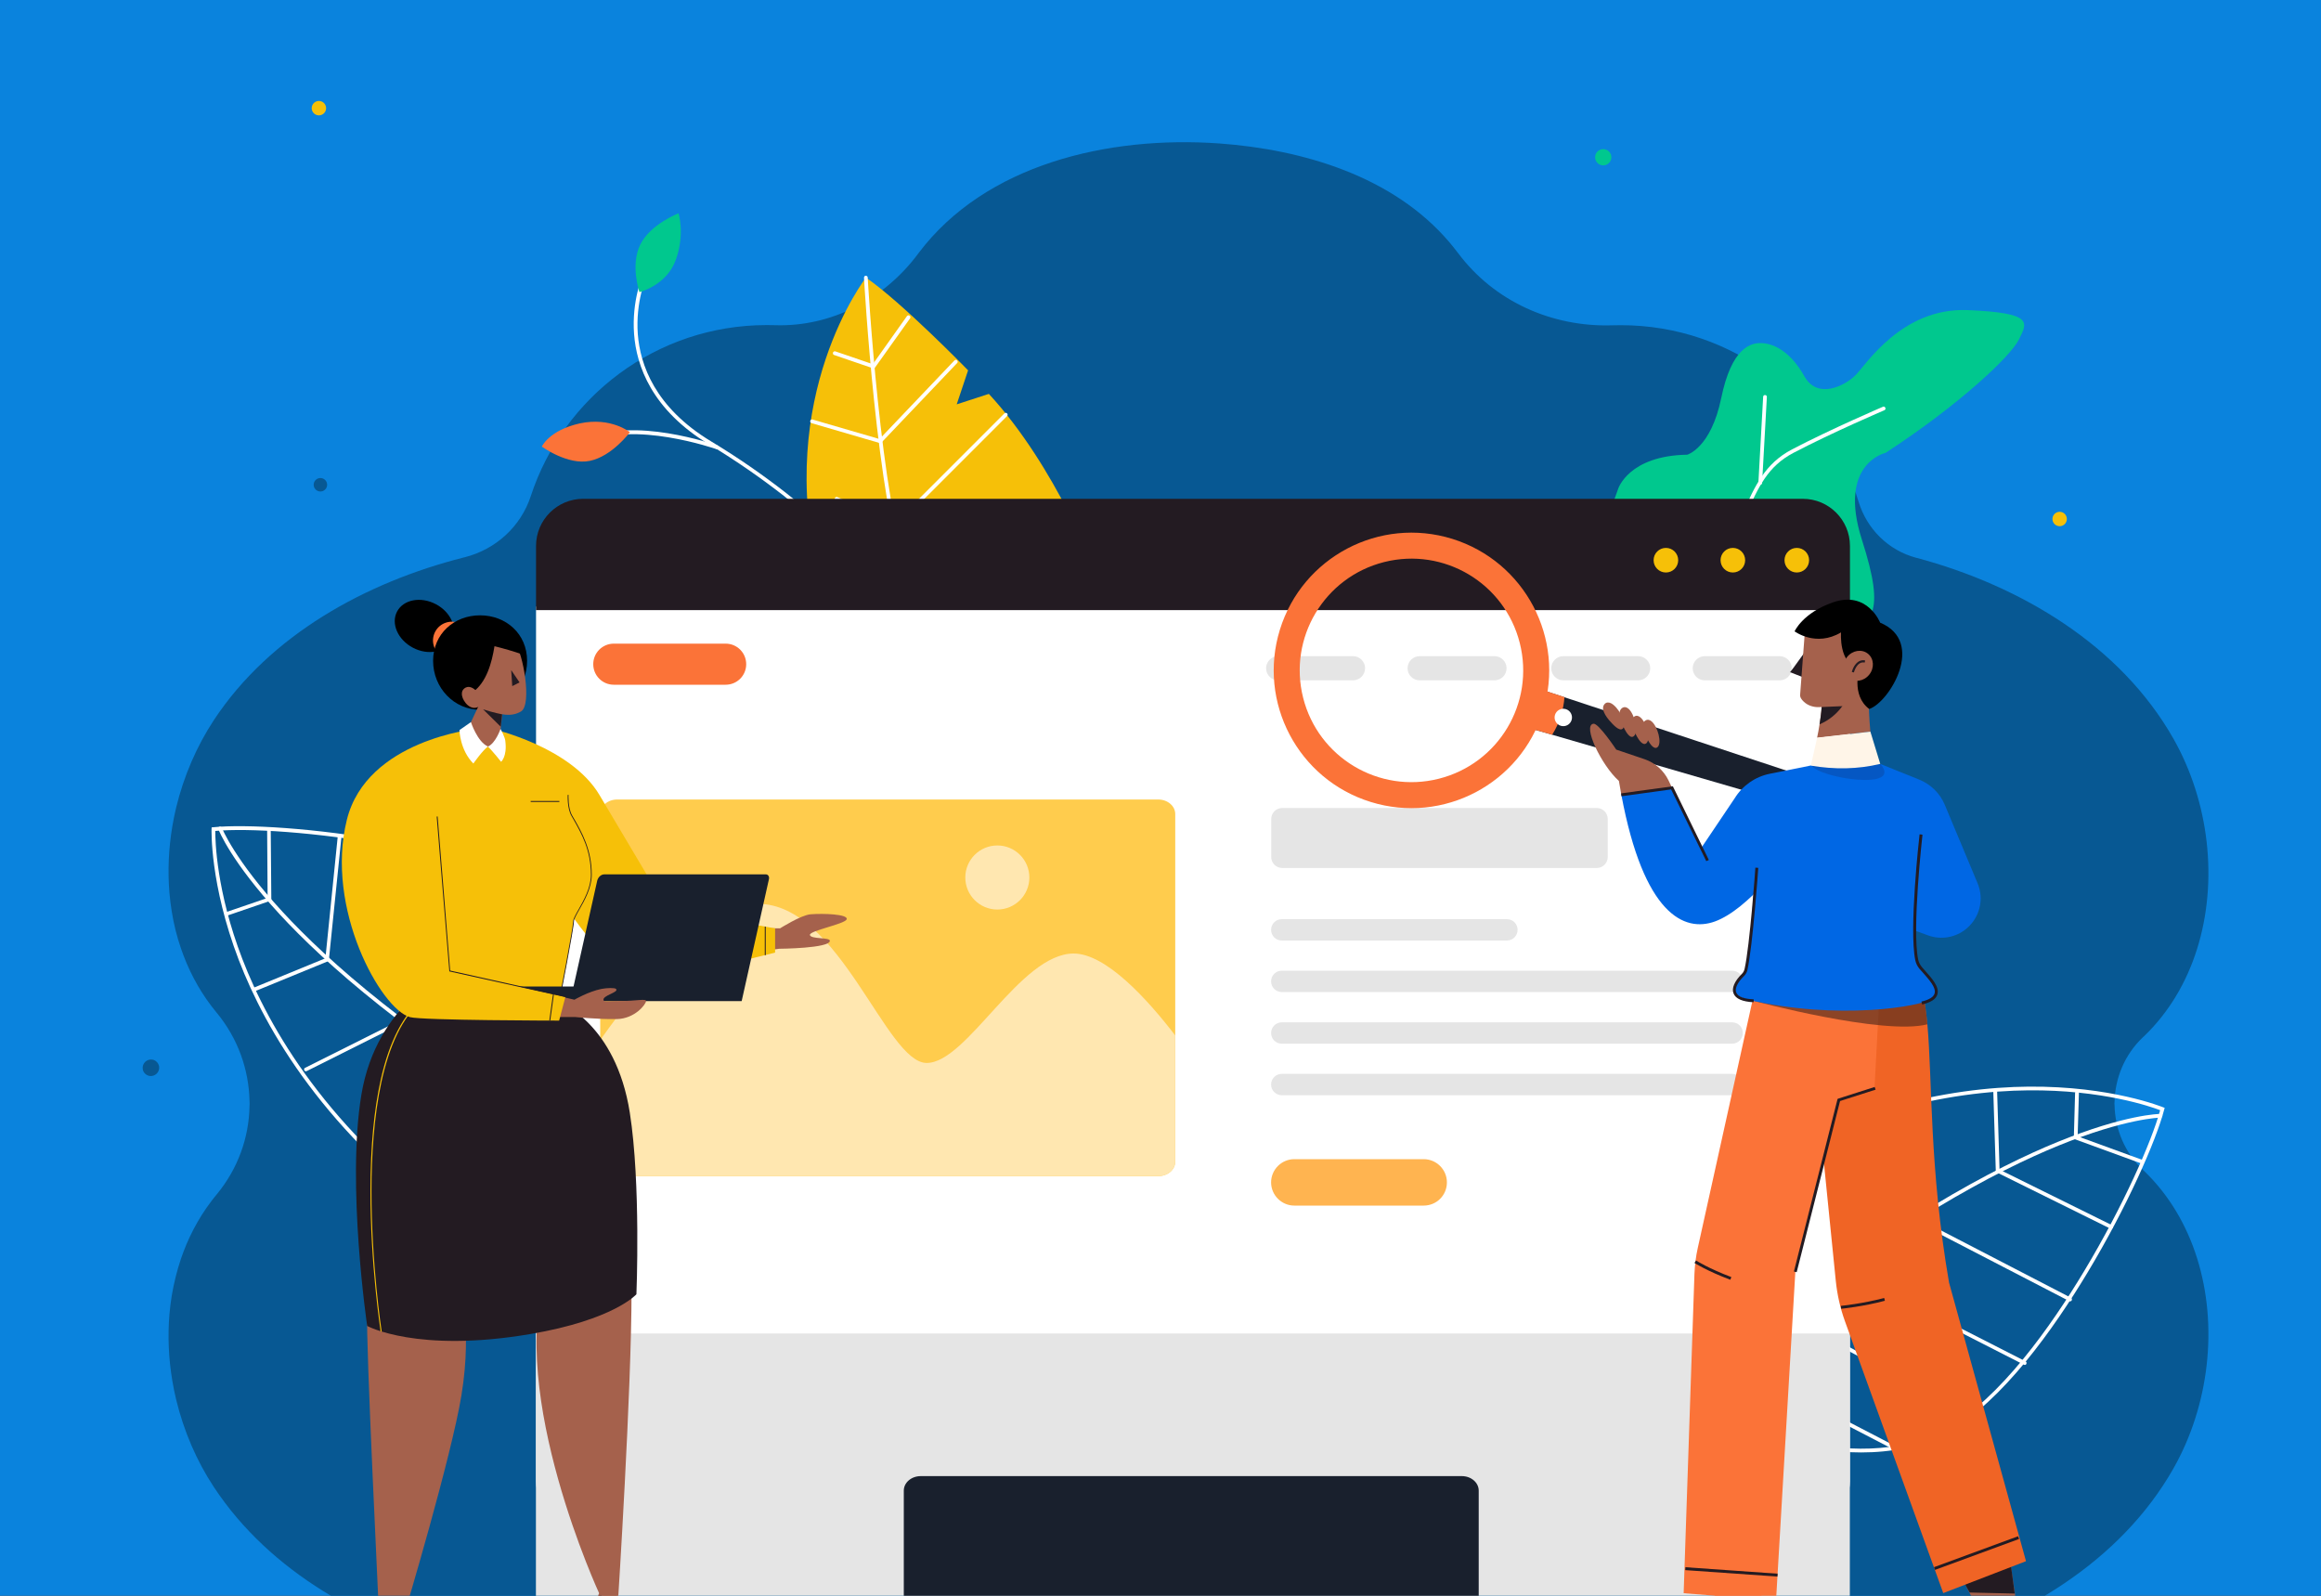
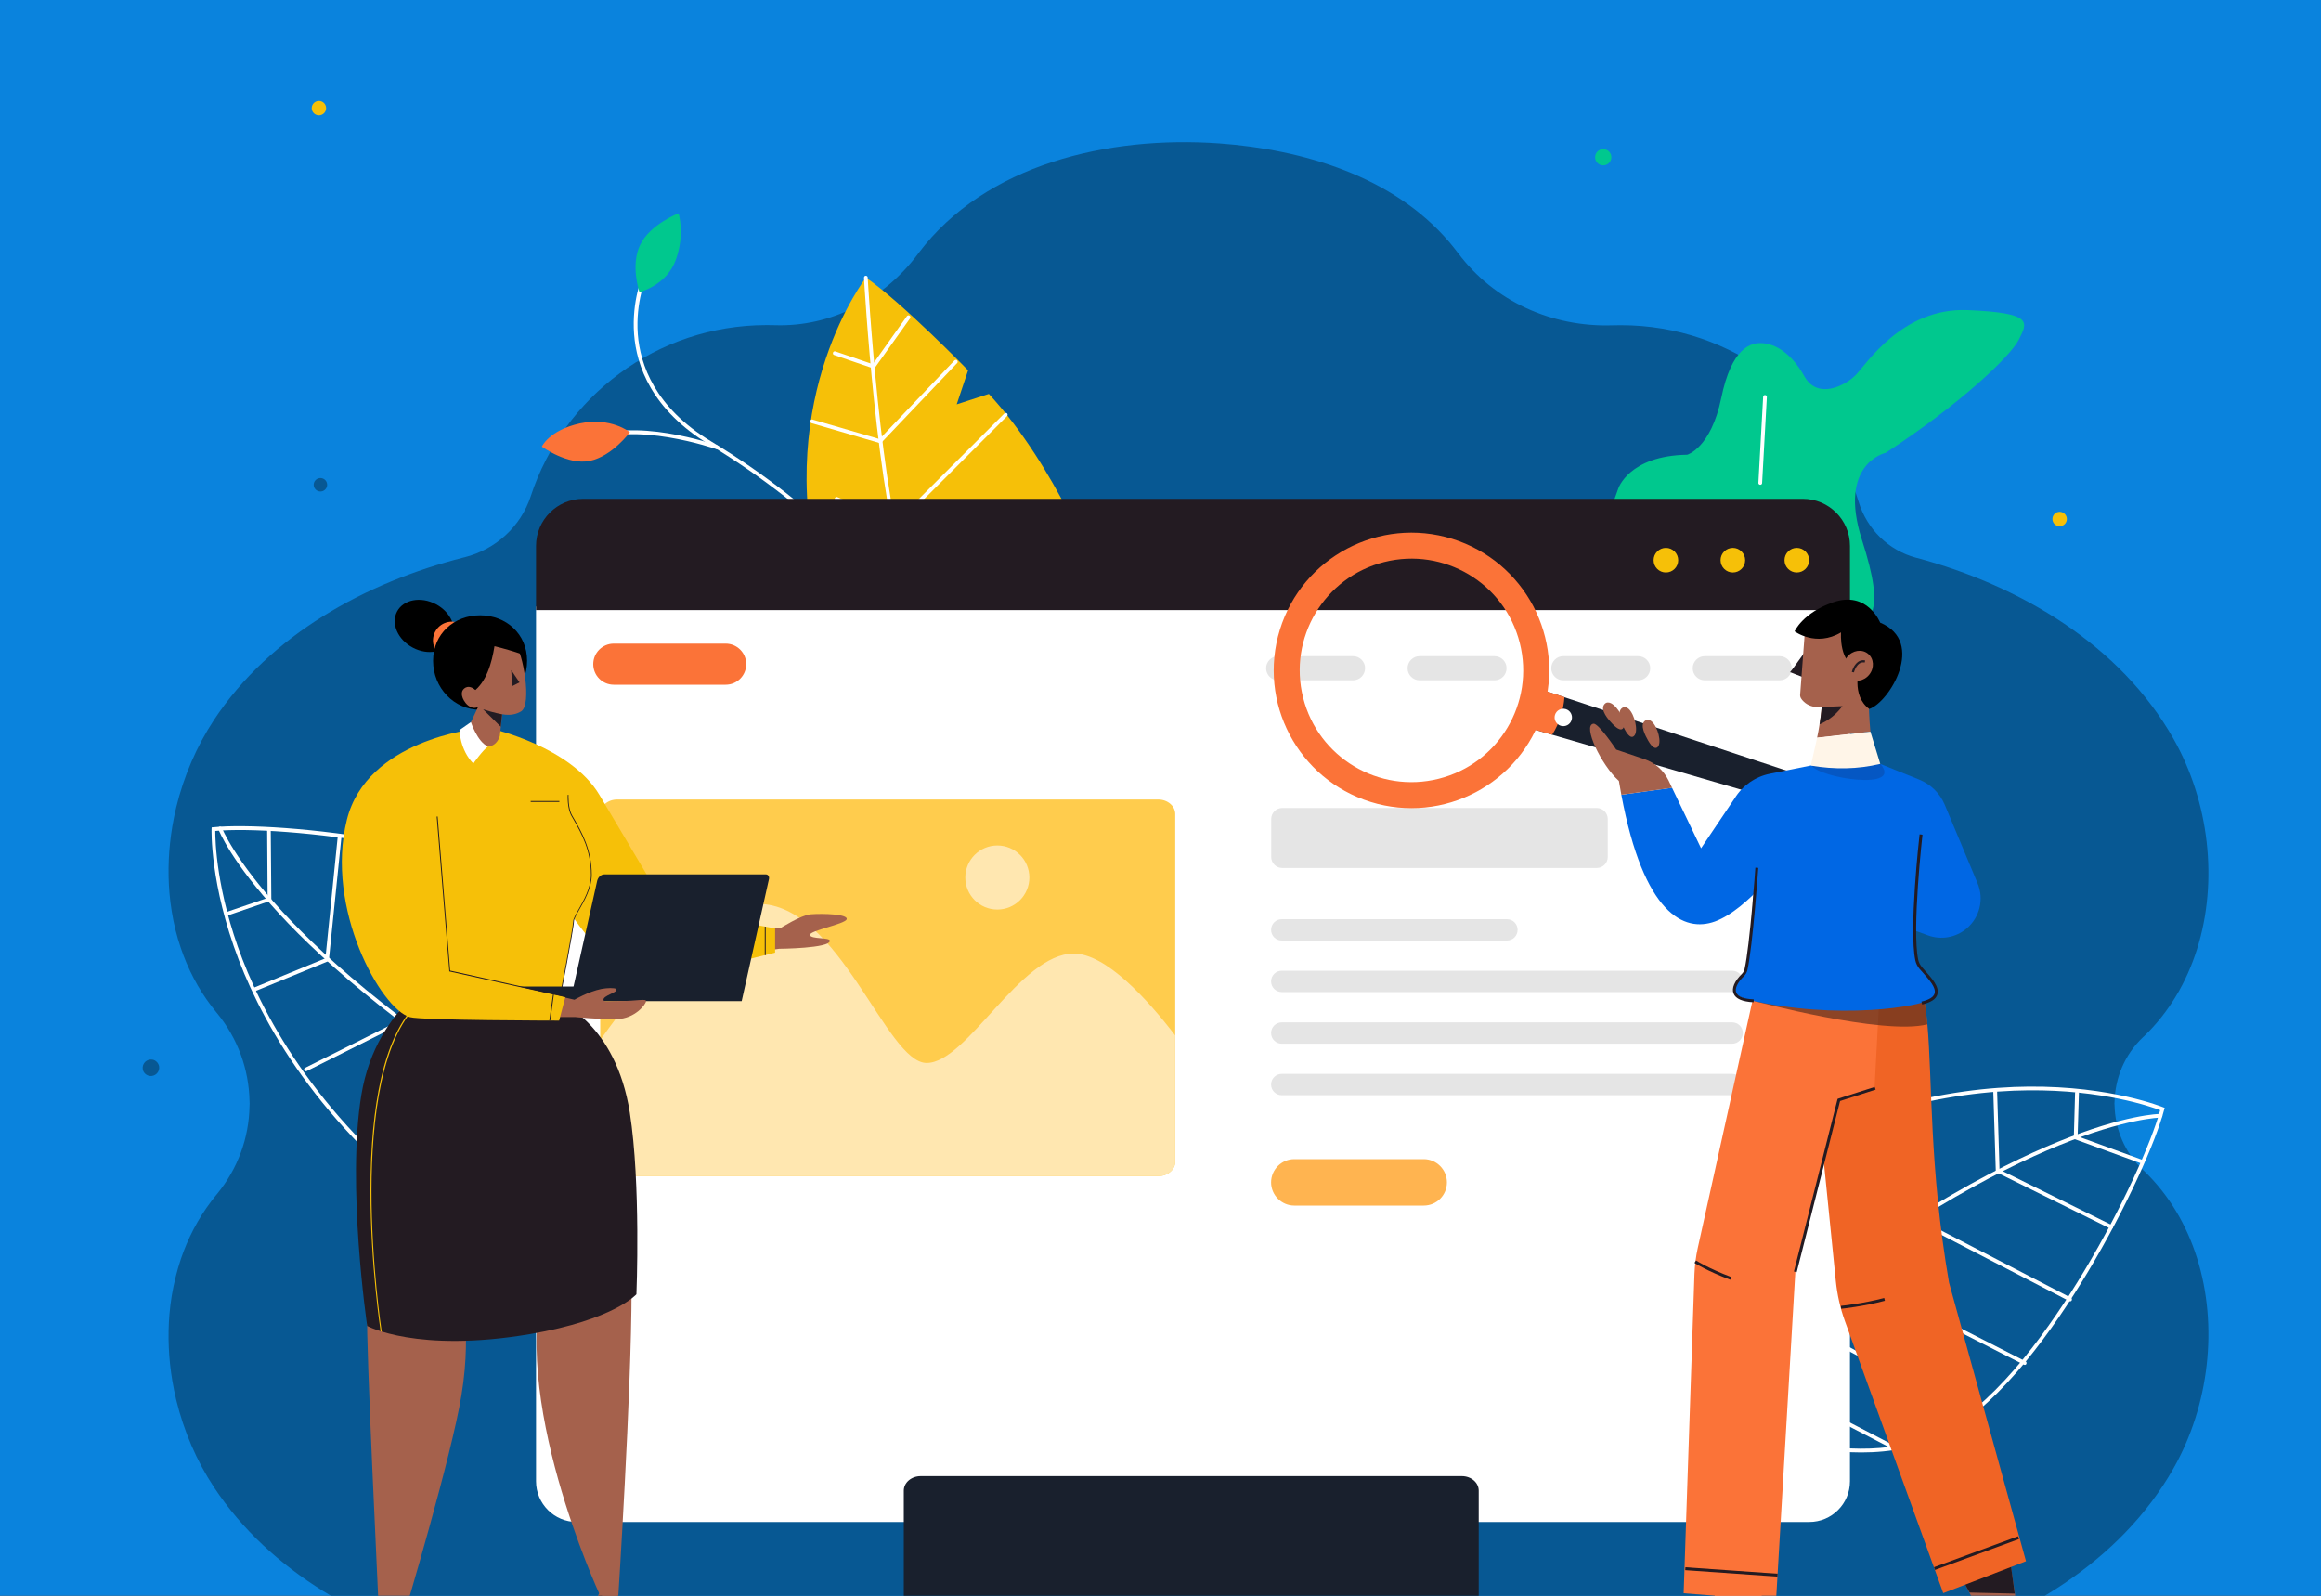
<svg xmlns="http://www.w3.org/2000/svg" xmlns:xlink="http://www.w3.org/1999/xlink" version="1.1" id="Layer_7" x="0" y="0" viewBox="0 0 2000 1375" style="enable-background:new 0 0 2000 1375" xml:space="preserve">
  <rect x="0" y="0" width="2000" height="1375" fill="#333333" stroke="none" />
  <style>.st2{fill:#075893}.st4{fill:#fff}.st5{fill:#f6c008}.st6{fill:#00c88e}.st9{fill:#fb7338}.st11{fill:#ffe7b0}.st12{fill:#e5e5e5}.st14{fill:#231b22}.st15{fill:#19202d}.st18{fill:#a5614c}.st22{fill:#0067e4}</style>
  <defs>
    <path id="SVGID_1_" d="M0 0h2000v1375H0z" />
  </defs>
  <clipPath id="SVGID_2_">
    <use xlink:href="#SVGID_1_" style="overflow:visible" />
  </clipPath>
  <g style="clip-path:url(#SVGID_2_)">
    <path style="fill:#0a83dd" d="M0 0h2000v1375H0z" />
    <path class="st2" d="M137.1 918.9c.7 4.8-3.4 8.9-8.2 8.2-3-.5-5.5-2.9-5.9-5.9-.7-4.8 3.4-8.9 8.2-8.2 2.9.4 5.4 2.9 5.9 5.9z" />
    <circle transform="rotate(-42.232 276.096 417.707)" class="st2" cx="276.1" cy="417.7" r="5.8" />
    <path class="st2" d="M1847.3 1008.7c-.2-.2-.4-.4-.6-.5-16.1-15.3-24.2-35.6-24.6-56 0-.4-.1-.9-.1-1.3s.1-.9.1-1.3c.4-20.4 8.5-40.8 24.6-56 .2-.2.4-.4.6-.5 21.8-20.9 37-47 45.9-75.4 18.4-58.5 10.4-126.9-20.3-181.1-45.6-80.5-131.5-131.8-220.9-155.8-.3-.1-.6-.2-.9-.2-23.9-6.4-42.4-24.7-49.6-48.4-26.6-88-108.2-152-204.8-152-2.4 0-4.9 0-7.3.1-51.9 1.7-101.7-20.5-132.8-62-.2-.3-.5-.6-.8-1-2.2-2.9-4.4-5.7-6.8-8.5-48.3-56.9-126.3-80-198.4-85.2-95.6-6.8-201.4 17.9-259.1 94.5-.2.2-.4.5-.5.7-29.1 39-74.6 63-123.2 61.4-2.4-.1-4.7-.1-7.1-.1-94.9 0-175.3 61.8-203.3 147.3-8.6 26.3-30.2 46-57.1 52.8-.2 0-.3.1-.5.1-84.9 21.5-167.1 66.9-215.4 140-15.1 22.9-26.1 48.7-32.6 75.5-1.3 5.4-2.4 10.8-3.3 16.2-3.2 19-4.1 38.3-2.5 57.3.5 5.4 1.1 10.8 2 16.1 1.7 10.7 4.3 21.2 7.8 31.4 6 17.8 14.7 34.7 26.3 50 .3.4.6.7.9 1.1 1.3 1.6 2.5 3.3 3.8 4.8 18.3 22.2 27.6 48.9 28.2 75.8 0 .8.1 1.6.1 2.4 0 .8-.1 1.6-.1 2.4-.5 26.9-9.9 53.6-28.2 75.8-1.4 1.6-2.7 3.3-4 5-.2.3-.5.6-.7.9-11.6 15.3-20.3 32.2-26.3 50-3.4 10.2-6 20.7-7.8 31.4-.9 5.3-1.5 10.7-2 16.1-1.6 19-.7 38.3 2.5 57.3.9 5.4 2 10.8 3.3 16.2 6.5 26.8 17.5 52.7 32.6 75.5 48.3 73.1 130.4 118.5 215.4 140 .2 0 .3.1.5.1 26.8 6.8 48.4 26.5 57.1 52.8 28 85.5 108.4 147.3 203.3 147.3 2.4 0 4.8 0 7.1-.1 48.6-1.6 94.1 22.4 123.2 61.4.2.2.4.5.5.7 57.7 76.6 163.4 101.3 259.1 94.5 72.1-5.2 150.1-28.3 198.4-85.2 2.3-2.8 4.6-5.6 6.8-8.5.2-.3.5-.6.8-1 31.2-41.5 81-63.7 132.8-62 2.4.1 4.8.1 7.3.1 96.6 0 178.3-64.1 204.8-152 7.2-23.7 25.6-42.1 49.6-48.4.3-.1.6-.2.9-.2 89.3-24 175.3-75.3 220.9-155.8 30.7-54.2 38.7-122.6 20.3-181.1-8.9-28.4-24.1-54.5-45.9-75.4z" />
    <path d="M1608.3 533.9c-1.5 0-2.8-1.3-2.8-2.8s1.3-2.8 2.8-2.8c1.5 0 2.8 1.3 2.8 2.8s-1.3 2.8-2.8 2.8zm0-4.7c-1 0-1.8.8-1.8 1.8s.8 1.8 1.8 1.8 1.8-.8 1.8-1.8-.8-1.8-1.8-1.8z" style="fill:#fc2b2b" />
    <path class="st4" d="M545.8 851.6c8.2 21.8 12.4 44.3 14.6 63.5 4.9 42.8.7 78.6.6 78.9l-.1 1-167.5 62.6-.7-.5C280.2 976.5 229 887.6 205.8 827.3c-25.1-65.5-23.5-112.5-23.5-113l.1-1.4 1.4-.1c27.2-2.8 88.3.6 152.4 12.4 54.1 10 127 29.2 167.8 63.5 19.8 16.9 33.1 39.5 41.8 62.9zm12.2 141c1.3-12.5 12.9-143.1-56.1-201.3-40.2-33.9-112.7-52.9-166.3-62.8-62.7-11.6-122.4-15.1-150.1-12.5 0 8.2.8 51.8 23.4 110.5 23 59.7 73.7 147.7 185 227.6L558 992.6z" />
    <path class="st4" d="M486.9 971.3c.2.4.1.9-.1 1.4-.4.8-1.4 1-2.2.6C353 895.6 279.4 829.4 240.9 787.7c-41.8-45.4-52.3-72-52.7-73.2-.3-.8.1-1.7.9-2.1.8-.3 1.8.1 2.1.9.1.3 10.8 27.4 52.3 72.4 38.3 41.6 111.6 107.4 242.7 184.7.4.3.6.6.7.9z" />
    <path class="st4" d="M233.2 715.1c.1.2.1.4.1.5l.5 60.3-37 12.7c-.8.3-1.8-.1-2-1-.3-.8.2-1.7 1-2l34.8-11.9-.4-58c0-.9.7-1.6 1.6-1.6.6-.1 1.2.4 1.4 1zM294.2 719.6c.1.2.1.5.1.7l-11 107.7-63.6 26.1c-.8.3-1.8-.1-2.1-.9-.3-.8.1-1.8.9-2.1l61.9-25.4L291.1 720c.1-.9.9-1.5 1.8-1.4.6.1 1.1.5 1.3 1zM363.8 730.6c.1.2.1.5.1.8l-18.2 150.7-.8.4-80.6 40.4c-.8.4-1.8.1-2.1-.7-.4-.8-.1-1.8.7-2.1l79.9-40 18-149c.1-.9.9-1.5 1.8-1.4.5 0 1 .4 1.2.9zM427.8 747.7c.1.2.1.5.1.7l-20.2 177.1-80.1 42.6c-.8.4-1.8.1-2.2-.7-.4-.8-.1-1.8.7-2.2l78.7-41.8 20-175.4c.1-.9.9-1.5 1.8-1.4.5.2 1 .6 1.2 1.1zM484.7 774.9c.1.2.1.5.1.8l-25 183.2c-.1.9-.9 1.5-1.8 1.4-.9-.1-1.5-.9-1.4-1.8l25-183.2c.1-.9.9-1.5 1.8-1.4.6.1 1.1.5 1.3 1zM533.8 825.5c.1.2.1.5.1.8l-17.1 140.3c-.1.9-.9 1.5-1.8 1.4-.9-.1-1.5-.9-1.4-1.8l17.1-140.3c.1-.9.9-1.5 1.8-1.4.7 0 1.1.5 1.3 1zM1603.8 1251.5c-23.7 0-46.7-4-65.7-8.7-42.6-10.6-75.1-27.4-75.4-27.5l-.9-.5V1033l.7-.5c116.9-78.5 219.8-95.6 285.5-96.2 71.4-.6 115.6 17.7 116 17.8l1.3.5-.4 1.4c-7 26.9-32 83.9-66.2 140.7-28.8 47.9-73 110.6-120.3 137.2-23 13.1-49.3 17.6-74.6 17.6zm-138.7-38.6c11.5 5.7 131.7 63.3 211.8 18.3 46.7-26.2 90.5-88.5 119.1-136.1 33.4-55.6 58-111.2 65.4-138.5-7.8-3-49.7-17.7-113.6-17.1-65.1.6-166.9 17.6-282.8 95.2v178.2z" />
    <path class="st4" d="M1510.7 1152.8c-.5 0-.9-.2-1.3-.6-.6-.7-.5-1.7.2-2.3 120.9-97.7 210.1-144.2 263.6-166 58.2-23.7 87.3-24.1 88.5-24.1.9 0 1.6.7 1.6 1.6 0 .9-.7 1.6-1.6 1.6-.3 0-29.9.5-87.6 24-53.3 21.7-142 68-262.5 165.4-.2.3-.6.4-.9.4z" />
    <path class="st4" d="M1845.2 1002.4c-.2 0-.4 0-.6-.1l-57.6-21 1.1-39.7c0-.9.8-1.6 1.7-1.6.9 0 1.6.8 1.6 1.7l-1.1 37.4 55.4 20.2c.8.3 1.3 1.2 1 2.1-.2.6-.9 1-1.5 1zM1819.1 1058.8c-.2 0-.5-.1-.7-.2l-98.6-48.8-2.2-69.9c0-.9.7-1.7 1.6-1.7.9 0 1.7.7 1.7 1.6l2.1 68 96.9 47.9c.8.4 1.1 1.4.7 2.2-.3.6-.9.9-1.5.9zM1783.8 1121.3c-.3 0-.5-.1-.7-.2l-137.1-71-.1-.9-9.8-91.2c-.1-.9.6-1.7 1.4-1.8.9-.1 1.7.6 1.8 1.4l9.7 90.4 135.5 70.2c.8.4 1.1 1.4.7 2.2-.2.6-.8.9-1.4.9zM1744.7 1176.1c-.2 0-.5-.1-.7-.2l-161.5-82.4-12.1-91.5c-.1-.9.5-1.7 1.4-1.8.9-.1 1.7.5 1.8 1.4l11.8 89.8 160 81.6c.8.4 1.1 1.4.7 2.2-.2.6-.8.9-1.4.9zM1698.6 1220.7c-.3 0-.5-.1-.8-.2l-165.6-89.1c-.8-.4-1.1-1.4-.7-2.2.4-.8 1.4-1.1 2.2-.7l165.6 89.1c.8.4 1.1 1.4.7 2.2-.3.6-.9.9-1.4.9zM1632.9 1249.4c-.3 0-.5-.1-.7-.2l-127.6-66.2c-.8-.4-1.1-1.4-.7-2.2.4-.8 1.4-1.1 2.2-.7l127.6 66.2c.8.4 1.1 1.4.7 2.2-.4.6-1 .9-1.5.9z" />
    <g>
      <path class="st5" d="M746.2 239.2S667.2 341 705.5 495H945s-34.2-92-92.9-155.6l-27.7 9 9.8-29.3c-.1-.1-57.1-58.7-88-79.9z" />
      <path class="st4" d="M782.8 502.3c-.7 0-1.3-.4-1.5-1-25.9-67.9-36.7-260-36.8-262 0-.9.6-1.7 1.5-1.7s1.7.6 1.7 1.5c.1 1.9 10.9 193.6 36.6 261 .3.8-.1 1.8-.9 2.1-.2.1-.4.1-.6.1z" />
      <path class="st4" d="m758.9 382-59.6-17.4c-.9-.3-1.4-1.2-1.1-2 .3-.9 1.2-1.4 2-1.1l57.7 16.8 64.5-67.7c.6-.7 1.7-.7 2.3-.1.7.6.7 1.7.1 2.3L758.9 382zM772.6 453.7l-52.3-22.4c-.8-.4-1.2-1.3-.9-2.1.4-.8 1.3-1.2 2.1-.9l50.3 21.6 93.7-93.7c.6-.6 1.7-.6 2.3 0 .6.6.6 1.7 0 2.3l-95.2 95.2zM753.3 317.7l-34.5-11.8c-.9-.3-1.3-1.2-1-2.1.3-.9 1.2-1.3 2.1-1l32.2 11 29.4-41.4c.5-.7 1.5-.9 2.3-.4.7.5.9 1.5.4 2.3l-30.9 43.4z" />
    </g>
    <g>
      <path class="st6" d="M1394.4 421.1s9-28.5 59.5-29.3c0 0 20.4-5.7 29.3-48.9s25.3-48.1 35.8-47.2c10.6.8 24.4 8.1 35.8 28.5 11.4 20.4 35 8.1 44-.8s39.9-58.6 96.9-56.2c57 2.4 51.3 10.6 44 25.3-7.3 14.7-51.3 56.2-114.9 97.7 0 0-41.5 9-20.4 74.9 21.2 66 8.1 70.9-17.9 87.2s-77.4-6.5-88-7.3c-10.6-.8-22-6.5-24.4 24.4-2.4 31-8.1 69.2-39.1 69.2s-103.4-42.4-103.4-42.4l62.8-175.1z" />
-       <path class="st4" d="M1413.4 515.7c-16 0-28.1-2.5-28.4-2.6-.9-.2-1.4-1.1-1.2-1.9.2-.9 1.1-1.4 1.9-1.2.7.2 70.8 14.7 96-27.7 8.6-14.5 14.5-27.8 19.8-39.6 10.8-24.2 19.3-43.2 42.7-55.5 33.9-17.7 77.9-36.5 78.3-36.7.8-.4 1.8 0 2.1.9.4.8 0 1.8-.9 2.1-.4.2-44.3 18.9-78.1 36.6-22.4 11.7-30.3 29.4-41.3 53.9-5.3 11.9-11.3 25.3-20 39.9-15.4 26.4-47.4 31.8-70.9 31.8z" />
      <path class="st4" d="M1516.8 417.7s-.1 0 0 0c-1-.1-1.7-.8-1.6-1.7l4.1-74.1c0-.9.8-1.6 1.7-1.5.9 0 1.6.8 1.5 1.7l-4.1 74.1c0 .8-.7 1.5-1.6 1.5zM1554.1 499.7c-.2 0-.5 0-.7-.1l-62.7-28.5c-.8-.4-1.2-1.3-.8-2.2.4-.8 1.3-1.2 2.2-.8l62.7 28.5c.8.4 1.2 1.3.8 2.2-.3.6-.8.9-1.5.9zM1405.8 515.6h-.4c-.9-.2-1.4-1.1-1.2-1.9l17.1-76.6c.2-.9 1.1-1.4 1.9-1.2.9.2 1.4 1.1 1.2 1.9l-17.1 76.6c-.1.7-.8 1.2-1.5 1.2z" />
    </g>
    <g>
      <circle class="st5" cx="274.8" cy="93.2" r="6.2" />
      <circle class="st5" cx="1774.8" cy="447.2" r="6.2" />
    </g>
    <g>
      <circle cx="365.8" cy="1148.9" r="11.4" style="fill:#ff7386" />
    </g>
    <g>
      <circle class="st6" cx="1381.5" cy="135.5" r="7" />
    </g>
    <g>
      <circle cx="1617.4" cy="889.5" r="12.5" style="fill:#4649cf" />
    </g>
    <g>
      <path class="st4" d="M762 508.2c-.5 0-.9-.2-1.3-.6-.5-.7-55.2-67.8-149.4-124.5-50-30.1-62.9-68.3-64.9-95.1-2.2-29 7.3-50.5 7.7-51.4.4-.8 1.3-1.2 2.2-.8s1.2 1.3.8 2.2c-.1.2-9.6 21.8-7.5 50 2 26 14.6 63.1 63.3 92.4 94.7 57 149.8 124.6 150.3 125.3.6.7.5 1.7-.2 2.3-.3.1-.7.2-1 .2z" />
      <path class="st4" d="M617.9 387.1c-.2 0-.4 0-.6-.1-.7-.3-72.7-25.1-109.6-5.1-.8.4-1.8.1-2.2-.7-.4-.8-.1-1.8.7-2.2 38.1-20.7 109.2 3.9 112.2 4.9.8.3 1.3 1.2 1 2.1-.2.6-.8 1.1-1.5 1.1z" />
      <path class="st9" d="M466.9 384.8s22.2 16.3 41.4 12.3 34.5-24.7 34.5-24.7-16.4-13.3-43.1-7.6c-26.6 5.9-32.8 20-32.8 20z" />
      <path class="st6" d="M584.7 183.8s-24.3 9.3-33 27-.7 40.9-.7 40.9 23.3-5.6 31.3-27.7c8.1-22.2 2.4-40.2 2.4-40.2z" />
    </g>
    <g>
      <path class="st4" d="M1594.1 522.6v753.7c0 19.4-15.7 35.1-35.1 35.1H497c-19.4 0-35.1-15.7-35.1-35.1V522.6h1132.2z" />
      <path d="M1012.7 701.4v299.5c0 6.9-6.5 12.5-14.6 12.5H531.8c-8 0-14.6-5.6-14.6-12.5V701.4c0-6.9 6.5-12.5 14.6-12.5h466.3c8 0 14.6 5.6 14.6 12.5z" style="fill:#ffcc4d" />
      <path class="st11" d="M1012.7 892.2v108.7c0 6.9-6.5 12.5-14.6 12.5H531.8c-8 0-14.6-5.6-14.6-12.5V896.3s79.6-117.5 136-117.5c70.3 0 110.3 137.1 145.3 137.1 34.9 0 80.5-94.3 126.7-94.3 27.8.1 63.4 39.2 87.5 70.6z" />
      <circle class="st11" cx="859.4" cy="756.1" r="27.6" />
      <path class="st9" d="M625.3 590h-96.4c-9.8 0-17.7-7.9-17.7-17.7 0-9.8 7.9-17.7 17.7-17.7h96.4c9.8 0 17.7 7.9 17.7 17.7 0 9.8-7.9 17.7-17.7 17.7z" />
      <path class="st12" d="M1165.9 586.2h-64.5c-5.7 0-10.4-4.6-10.4-10.4 0-5.7 4.6-10.4 10.4-10.4h64.5c5.7 0 10.4 4.6 10.4 10.4-.1 5.8-4.7 10.4-10.4 10.4zM1287.8 586.2h-64.5c-5.7 0-10.4-4.6-10.4-10.4 0-5.7 4.6-10.4 10.4-10.4h64.5c5.7 0 10.4 4.6 10.4 10.4 0 5.8-4.7 10.4-10.4 10.4zM1411.6 586.2h-64.5c-5.7 0-10.4-4.6-10.4-10.4 0-5.7 4.6-10.4 10.4-10.4h64.5c5.7 0 10.4 4.6 10.4 10.4 0 5.8-4.7 10.4-10.4 10.4zM1533.5 586.2H1469c-5.7 0-10.4-4.6-10.4-10.4 0-5.7 4.6-10.4 10.4-10.4h64.5c5.7 0 10.4 4.6 10.4 10.4 0 5.8-4.6 10.4-10.4 10.4zM1375.9 747.9h-271c-5.3 0-9.5-4.3-9.5-9.5v-32.7c0-5.3 4.3-9.5 9.5-9.5h271c5.3 0 9.5 4.3 9.5 9.5v32.7c0 5.3-4.3 9.5-9.5 9.5zM1298.5 810.4h-194c-5.1 0-9.2-4.1-9.2-9.2s4.1-9.2 9.2-9.2h194c5.1 0 9.2 4.1 9.2 9.2s-4.1 9.2-9.2 9.2zM1492.6 854.8h-388.1c-5.1 0-9.2-4.1-9.2-9.2s4.1-9.2 9.2-9.2h388.1c5.1 0 9.2 4.1 9.2 9.2s-4.1 9.2-9.2 9.2zM1492.6 899.3h-388.1c-5.1 0-9.2-4.1-9.2-9.2s4.1-9.2 9.2-9.2h388.1c5.1 0 9.2 4.1 9.2 9.2 0 5-4.1 9.2-9.2 9.2zM1492.6 943.7h-388.1c-5.1 0-9.2-4.1-9.2-9.2s4.1-9.2 9.2-9.2h388.1c5.1 0 9.2 4.1 9.2 9.2s-4.1 9.2-9.2 9.2z" />
      <g>
        <path d="M1226.8 1038.8h-111.5c-11 0-20-9-20-20s9-20 20-20h111.5c11 0 20 9 20 20 0 11.1-8.9 20-20 20z" style="fill:#ffb450" />
      </g>
      <g>
        <path class="st14" d="M1594.1 525.7H461.9v-55.3c0-22.4 18.2-40.6 40.6-40.6h1051c22.4 0 40.6 18.2 40.6 40.6v55.3z" />
      </g>
      <g>
-         <path class="st12" d="M1594 1149v267.3c0 19.4-15.7 35.1-35.1 35.1h-1062c-19.4 0-35.1-15.7-35.1-35.1V1149H1594z" />
-       </g>
+         </g>
      <g>
        <circle class="st5" cx="1435.5" cy="482.7" r="10.6" />
        <circle class="st5" cx="1493.2" cy="482.7" r="10.6" />
        <circle class="st5" cx="1548.3" cy="482.7" r="10.6" />
      </g>
      <g>
        <path class="st15" d="M1274.2 1284.4v299.5c0 6.9-6.5 12.5-14.6 12.5H793.4c-8 0-14.6-5.6-14.6-12.5v-299.5c0-6.9 6.5-12.5 14.6-12.5h466.3c8 0 14.5 5.6 14.5 12.5z" />
      </g>
    </g>
    <g>
      <path class="st15" d="m1312.5 625.9 25 7.2 265.3 77.1c8.2 2.4 16.2-.7 18.2-6.9 1.9-6.2-3-13.4-11.1-16l-261.8-86.5-25.2-8.3-10.4 33.4z" />
      <path class="st9" d="m1312.5 625.9 25 7.2c3.2-5.1 5.8-10.7 7.6-16.6 1.6-5.2 2.6-10.5 3-15.8l-25.2-8.3-10.4 33.5z" />
      <circle transform="rotate(-72.764 1347.028 618.261)" class="st4" cx="1347.1" cy="618.3" r="7.5" />
      <g>
        <path class="st9" d="M1251.4 464.3c-62.6-19.4-129.1 15.6-148.5 78.2-19.4 62.6 15.6 129.1 78.2 148.5 62.6 19.4 129.1-15.6 148.5-78.2s-15.6-129-78.2-148.5zM1239.8 671c-51.5 13-103.9-18.2-116.9-69.8-13-51.5 18.2-103.9 69.8-116.9s103.9 18.2 116.9 69.8-18.2 103.9-69.8 116.9z" />
      </g>
      <g>
        <path d="m1522.3 1354-14.2 66.3c-20.6 30-25.3-1.2-25.3-1.2l-8.2-71.4" style="fill:#ffbea1" />
        <path class="st15" d="m1511.6 1432.6-3.5-12.4c-17.4 10.7-25.3-1.2-25.3-1.2l-33.9 10.1c-9.8 3.4-11.2 14.3-4.4 14.3h59c5.6 0 9.7-5.3 8.1-10.8z" />
        <path style="fill:#d28572" d="m1478 1376.9 36.1 14.5 5.9-25.9-43.5.5z" />
        <path class="st18" d="m1730.6 1335.2 10 67.1c-8.7 35.3-24.2 7.7-24.2 7.7l-32.8-63.9" />
        <path class="st15" d="m1748.2 1412.6-7.7-10.3c-12.5 16.1-24.2 7.7-24.2 7.7l-28.1 21.4c-8 6.6-5.5 17.3 1 14.9l55.2-20.7c5.3-2 7.2-8.5 3.8-13z" />
        <path class="st14" d="m1697.2 1372.2 38.9.9-3.6-26.3-40.6 15.8z" />
        <path d="m1565.3 938.2 6.3 63.2 10.3 102.3c1.2 11.8 3.8 23.4 7.8 34.5l84.8 234.5 71.3-27.5-66.3-240c-17.1-98.8-14.3-174.6-18.7-222.7-.3-3-.6-5.9-.9-8.6-1.8-14.7-4.5-26.4-9.2-34.9l-37.4 4.4-26.3 3.1-5.7 24.2-1.2 4.9-14.8 62.6z" style="fill:#f06425" />
        <path class="st9" d="m1450.8 1372.8 79.6 6.3 16.7-284.2 24.7-93.4 14.7-55.6 28.8-9 3.8-71.5.5-10.5-6.1-11.4 1.2-4.4-15.2-1.4-82.3-7.4-5 22.5-49.3 222.8c-1.6 7.2-2.5 14.7-2.8 22.1l-9.3 275.1z" />
        <g style="opacity:.6">
          <path d="m1512 852.8-.9 9.6s111.7 30 149.7 20.2c-.3-3-.6-5.9-.9-8.6-1.8-14.7-4.5-26.4-9.2-34.9l-37.4 4.4 1.2-4.4-15.2-1.4-82.3-7.4-5 22.5z" style="fill:#42241b" />
        </g>
        <path class="st14" d="m1548.2 1096.2 37.4-147.5 30.6-9.8-.8-2.3-31.9 10.2-.2.6-37.5 148.2z" />
        <g>
          <path class="st14" d="m1491 1102.7.9-2.3c-19.6-7.4-30.3-14.2-30.4-14.3l-1.4 2.1c.4.3 11 7 30.9 14.5z" />
        </g>
        <g>
          <path class="st14" d="M1586.5 1127.7c.2 0 19.1-1.9 37.7-6.9l-.6-2.4c-18.4 4.9-37.1 6.8-37.3 6.8l.2 2.5z" />
        </g>
        <g>
          <path transform="rotate(-20.195 1703.349 1338.22)" class="st14" d="M1664.6 1336.9h77.2v2.5h-77.2z" />
        </g>
        <g>
          <path transform="matrix(.07 -.998 .998 .07 34.659 2748.312)" class="st14" d="M1490.5 1315.8h2.5v79.6h-2.5z" />
        </g>
        <g>
          <path class="st22" d="m1620.1 658.2 33.8 13.6c9.8 4 17.7 11.7 21.8 21.4l28.4 67.9c5.7 13.6 1.9 29.3-9.4 38.9-9.3 7.9-22.1 10.1-33.5 5.9l-24-8.8-17.1-138.9z" />
        </g>
        <g>
          <path class="st18" d="M1388.1 605.9c6.3 3.1 13.6 16.4 10.8 21.2-2.3 3.9-7.5-1.4-9.3-3.2-3.2-3.3-11.5-12.3-6.9-17.3 1.5-1.6 3.4-1.6 5.4-.7z" />
          <path class="st18" d="M1403.4 610.8c5.2 4.7 8.7 19.5 4.7 23.3-3.2 3.2-6.9-3.4-8.1-5.6-2.2-4.1-7.7-14.9-2-18.6 1.9-1.1 3.7-.6 5.4.9z" />
-           <path class="st18" d="M1413.6 618.2c5.3 4.5 9 18.5 5.2 22.1-3.1 2.9-6.9-3.3-8.1-5.4-2.2-3.9-8-14.2-2.4-17.5 1.8-1.2 3.6-.7 5.3.8z" />
          <path class="st18" d="M1423.2 621.6c5.3 4.5 9 18.5 5.2 22.1-3.1 2.9-6.9-3.3-8.1-5.4-2.2-3.9-8-14.2-2.4-17.5 1.8-1.1 3.7-.6 5.3.8z" />
        </g>
        <g>
          <path class="st22" d="m1620.1 658.6 35.2 60.5s-9.2 100-2.5 112.3c6.7 12.3 21.7 21.9 12.5 28.9s-81.7 19.3-160 .9c-21.7-6.1-6.7-17.5-1.7-22.8s11.7-137.7 11.7-137.7l45-41.1 33.3-9 26.5 8z" />
        </g>
        <g style="opacity:.2">
          <path d="M1561.1 659.6c6.3 10.9 79.8 22.2 59.1-1.5l-21.3-4.5-37.8 6z" style="fill:#1b1b43" />
        </g>
        <g>
          <path class="st22" d="m1465.8 730.9 29-43.1c6.7-10.9 17.7-18.6 30.3-21.1l35.3-7.1-20.8 78.1s-32.5 45.6-61.9 56.3c-26.4 9.5-61.3-6.1-80.6-109.2l43.7-6 25 52.1z" />
          <path class="st18" d="M1373.1 623.6c4.4-.6 19.6 22.3 19.6 22.3l24.5 8.3c9 3.1 16.3 9.6 20.5 18.1l3.1 6.5-43.7 6c-.7-3.8-1.4-7.8-2.1-11.9-15.1-13.5-31.7-48.1-21.9-49.3z" />
        </g>
        <g>
          <path class="st14" d="m1554.4 563-8.9 12.3-3 3.9 14.4 5.6 6.7-14.8z" />
          <path class="st18" d="M1611.7 630.4c-2.2-22.6-1.3-45.2-1.3-45.2l-40.4 2.9c.3 4.5.4 9.1.2 13.8-.3 7.4-1.1 14.8-2.3 22.1-.6 4-1.3 7.9-2.1 11.6l45.9-5.2z" />
          <path class="st14" d="M1567.9 624.1c17.1-7.1 23.7-22.4 23.7-22.4l-21.4.3c-.3 7.4-1.1 14.8-2.3 22.1z" />
          <path d="m1611.7 630.4 8.5 27.8c-19.5 4.7-39.5 4.9-59.8 1.5l5.4-23.9 45.9-5.4z" style="fill:#fff5e8" />
          <path class="st18" d="m1555.4 542.3-4.2 55.9c-.4 2.4 1.1 4.6 3.2 6.5 3.5 3.3 8.4 4.8 13.2 4.6l28.6-1.2 20.4-22.9-15.8-48.8-28.8-.4-16.6 6.3z" />
          <path d="M1602.3 575.6s-7.5 23.4 8.4 35.3c17.2-5.6 49.1-57.8 9.4-74.4 0 0-10.9-27.8-40.6-17.5-26.2 9.1-33.1 25-33.1 25s18.4 13.8 40 .9c0 0-2.2 27.9 15.9 30.7z" />
          <ellipse transform="rotate(-51.081 1601.299 573.668)" class="st18" cx="1601.2" cy="573.6" rx="13.4" ry="12.2" />
          <path class="st14" d="M1597.5 579.4c.1-.4 2.6-9.9 9.3-8.5l.4-1.8c-6.8-1.5-10.5 5.8-11.5 9.9l1.8.4z" />
        </g>
        <g>
          <path class="st14" d="M1656.3 865.5c7.6-1.8 11.9-4.6 13.1-8.6 2-6.5-4.7-13.9-10.6-20.5-.9-1-1.8-2-2.6-3-1.6-1.9-2.8-4.1-3.3-6.5-5.5-26 3.6-106.9 3.7-107.7l-2.5-.3c-.4 3.3-9.2 82.1-3.7 108.5.6 2.8 1.9 5.4 3.8 7.6.8 1 1.7 2 2.7 3 5.2 5.8 11.7 12.9 10.1 18.1-.9 3-4.7 5.4-11.3 6.9l.6 2.5z" />
        </g>
        <g>
          <path class="st14" d="m1511.1 863.6.1-2.5c-8.5-.4-13.8-2.4-15.1-5.9-1.4-3.5 1.1-8.7 6.8-14.3 1.4-1.4 2.5-3.3 2.9-5.4 4.5-20.2 9.3-87 9.3-87.7l-2.5-.2c0 .7-4.8 67.3-9.3 87.3-.4 1.6-1.1 3-2.2 4.1-6.5 6.4-9.1 12.5-7.3 17 1.8 4.6 7.6 7.1 17.3 7.6z" />
        </g>
        <g>
-           <path class="st14" d="m1470.3 742 2.2-1-31-63.5-44.6 6.1.3 2.5 42.8-5.9z" />
-         </g>
+           </g>
      </g>
    </g>
    <g>
      <path class="st18" d="M626.6 799.9h45.6s18-11.4 26.2-12.1c11.2-.9 32.3-.1 31.2 4.2-1.2 4.3-32.7 9.9-31.7 13.7 1 3.7 17.2 1.8 17.2 4.9 0 6.6-43.7 6.9-43.7 6.9l-64.9 8.1" />
      <path class="st5" d="M424.4 628.1s67.4 15.3 92.1 56.8c25.5 43 58.6 98.7 58.6 98.7l92.8 16.3v20.9s-84.6 21.8-110 21.8c-46.5 0-104.2-120.4-104.2-120.4" />
      <path class="st14" d="M659 798.4h.8V823h-.8z" />
      <path class="st15" d="M516.7 1373.7s-6.7 7.2-6.7 19.2c0 8.5 1.6 14.3 1.6 14.3h3.7l.8-7s10 1.1 20.4 7c5.1 2.9 29.4 1 33-1.3 4.1-2.5 2.6-6.4 1.1-8-1.5-1.5-28.6-11.3-28.6-11.3" />
      <path class="st18" d="M470.8 1096.6c-34.2 104.7 45.9 277.2 45.9 277.2l15.8 6.1s11.7-181.3 11.7-267.8c0-72.9 11.5-190.3-63.6-225.3" />
      <path class="st18" d="M530.7 1373.7s9.5 10.4 23.6 17.5c4.4 2.2-1.3 5.8-6 6.2-14.8 1.3-34.6-19.3-34.6-19.3l4.9-9.8" />
      <path class="st15" d="M326.7 1394.1c-10.7 10.7-26.4 36.7-16.5 38.8 9.9 2 36.6-23.3 36.6-23.3l-.1 2.1 3.9.1s3.3-13.9-2.6-19.9" />
      <path class="st18" d="M315.2 1026.2s3 91 1.3 107.2c-1.7 16.2 10.2 257.5 10.2 260.7-.7 4.7-13.4 22.6-7 22.6 6 0 29.2-20.9 28.3-24.8 1.3-3.5 41.1-137.4 49.6-189.5 10-60.8-2.2-100-2.2-100l33.4-196.5" />
      <g>
        <path class="st14" d="M481.7 863.5s48.8 17.9 61 95.2c9.6 61.1 5.7 156.5 5.7 156.5s-19.2 22-91.5 34.3c-97.5 16.6-140.5-7-140.5-7s-17.9-121.6-5-199.2c13.1-79.4 76.2-106.7 76.2-106.7" />
        <path class="st5" d="M328 1147.3c-.1-.6-8.9-58-8.8-121.7 0-37.4 3.1-69.7 9-95.8 7.4-32.8 19.5-56.1 35.8-69.2l.6.8c-36.7 29.5-44.4 105.6-44.5 164.3-.1 63.6 8.7 121 8.8 121.6h-.9z" />
      </g>
      <g>
        <path class="st5" d="M489.5 684.9s-.7 11.2 3.1 17.9c7.3 12.9 16.9 22.6 16.9 51 0 17.5-15.3 34.6-15.3 40.1 0 5.4-12 67.1-12 67.1h-60.4c-50.6 0-67.5-18.3-67.5-18.3L316 703.6l85.2-71.7 27.9-3 60.4 56z" />
        <path class="st14" d="M457.3 690.2H482v.8h-24.7zM482.1 863.6l-.7-.1c.1-.6 12.5-64.3 12.5-69.6 0-2.1 2-5.6 4.5-10 4.5-8 10.8-18.9 10.8-30.1 0-21.3-8.1-35.6-15.3-48.2-.5-.9-1-1.8-1.5-2.6-3.8-6.7-3.2-17.6-3.2-18.1h.7c0 .1-.6 11.2 3.1 17.7.5.9 1 1.7 1.5 2.6 6.9 12 15.4 27 15.4 48.5 0 11.3-6.3 22.4-10.9 30.4-2.5 4.4-4.4 7.8-4.4 9.6 0 5.6-12 67.3-12.5 69.9z" />
      </g>
      <g>
        <path class="st15" d="m514.6 758.9-23.2 103.7h147.7l23.5-105.1c.5-2.1-.7-4.1-2.6-4.1H520.7c-2.7 0-5.3 2.3-6.1 5.5z" />
        <path class="st15" d="M532.1 862.5H417.5l.6-5.8c.4-3.7 3.7-6.7 7.4-6.7h107.9l-1.3 12.5zM589.4 808c-1.5 6.8-7.6 12.3-13.4 12.3-5.9 0-9.4-5.5-7.8-12.3 1.5-6.8 7.6-12.3 13.4-12.3s9.3 5.5 7.8 12.3z" />
      </g>
      <g>
        <path class="st18" d="M376.6 876.3h118.9s20 2.1 35.9 1.8c15.8-.3 25.3-12.9 25.3-15.6 0-2.2-9.2.1-22.3 0-8-.1-13.7 1.2-14.3-.6-1.5-4.2 13.7-6.8 10.7-9.8-1.1-1.1-7.9-.9-12.5 0-11.4 2.3-23.3 9.3-23.3 9.3l-99.2-23" />
        <path class="st5" d="M410.1 628.1s-94 9.2-111.2 78.2c-19.1 76.5 29.4 163.1 54.3 170.1 10.4 2.9 128.6 3 128.6 3l5.4-20.4-99.8-22.2-10.9-133.1" />
        <path transform="rotate(-82.068 475.303 867.971)" class="st14" d="M463.8 867.6h23v.8h-23z" />
        <path class="st14" d="M487.3 859.2 387.2 837l-10.9-133.4.8-.1 10.8 132.8 99.6 22.2z" />
      </g>
      <g>
        <ellipse transform="rotate(-62.174 365.645 539.39)" cx="365.7" cy="539.4" rx="21.2" ry="26.6" />
        <circle transform="rotate(-17.176 389.272 551.86)" class="st9" cx="389.3" cy="551.9" r="16.2" />
        <path d="M454.2 569.4c0 23.3-18.1 42.2-40.5 42.2s-40.5-18.9-40.5-42.2c0-23.3 18.1-39.2 40.5-39.2 22.3 0 40.5 15.9 40.5 39.2z" />
        <path class="st18" d="m433.4 609.9-2.7 24.2s-2 8.6-10.3 9.2c-18.8 1.4-19.2-11.4-19.2-11.4l14.4-30.4" />
        <path class="st18" d="M408.5 603.6S432 623.2 449 613c9.7-5.9 1.6-50.9-5.2-58.8-6.8-7.9-24.8-6.4-30.8 2-6 8.5-22 30.6-4.5 47.4" />
        <path class="st14" d="m440.5 577.4 7.2 10.6-6.3 3.2M416.3 611.2c9.3 3 16.4 4.3 16.4 4.3l-1.2 10.7-15.2-15z" />
        <path d="M407.5 596.3c11.7-8.4 16.3-25.2 18.6-39.5 8.1 2 16 4.3 23.9 7 .8-3.9.1-18.8-18.4-24.5-9.2-2.9-19.2 1.5-25.4 8.8-9.1 10.6-12.8 29.7-9.2 43.2" />
        <path class="st18" d="M410.5 595.4c-6.4-6.4-11-2.6-12.1 0-1 2.7-.1 5.7 1.3 8.1 1.8 3.1 4.6 5.9 8.2 6.4 3.6.5 7.6-2.2 7.5-5.8" />
        <path class="st4" d="M405.8 622.2s5.6 17.2 14.7 21c-4.9 3.6-12.6 14.7-12.6 14.7-11.6-11.6-12-28.8-12-28.8l9.9-6.9z" />
        <g>
-           <path class="st4" d="M431.3 628.1s-4.2 12.3-10.9 15.2c4.1 3.8 11.4 13.1 11.4 13.1s5.2-4.4 3.7-17.3c0-3.5-4.2-11-4.2-11z" />
-         </g>
+           </g>
      </g>
    </g>
  </g>
</svg>